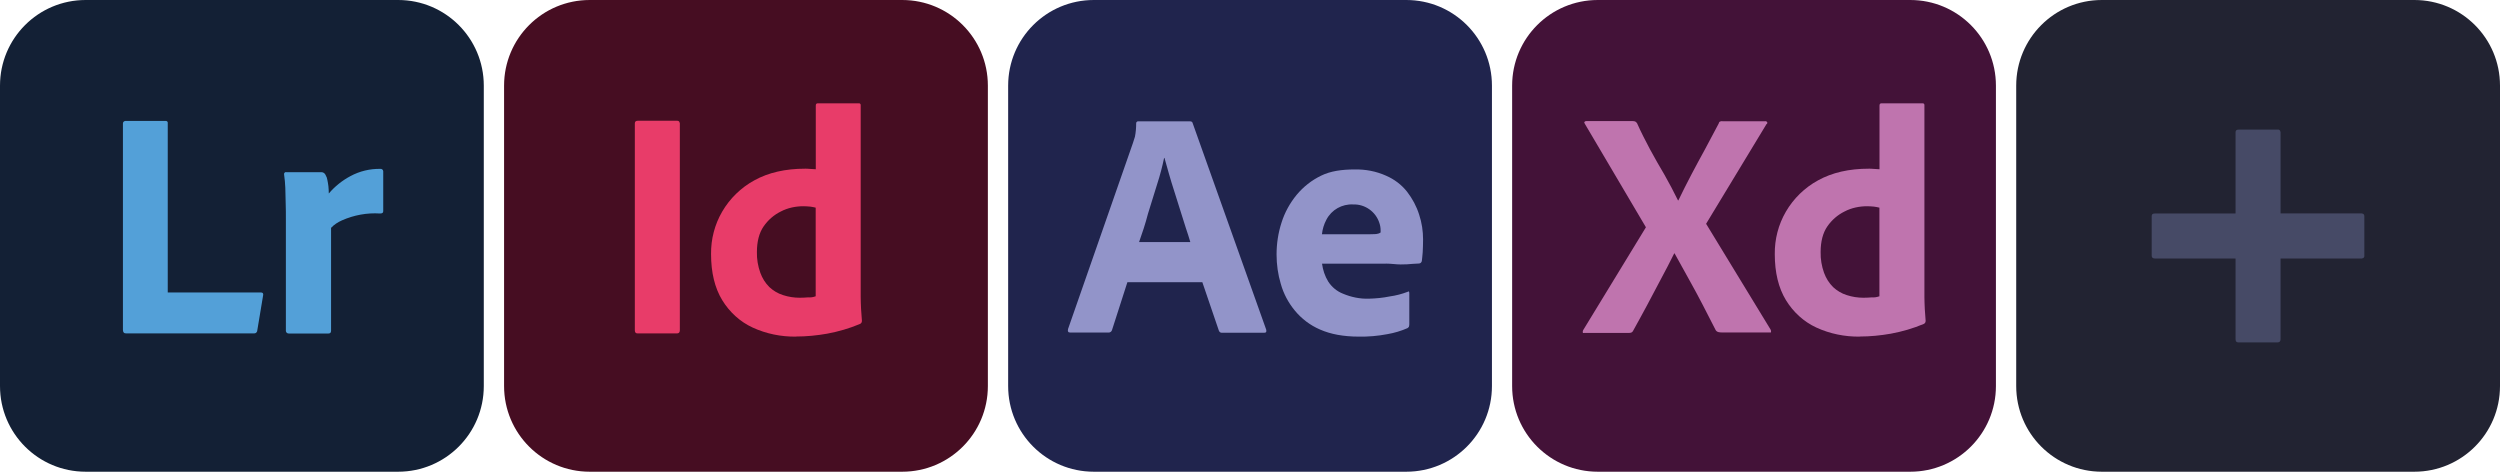
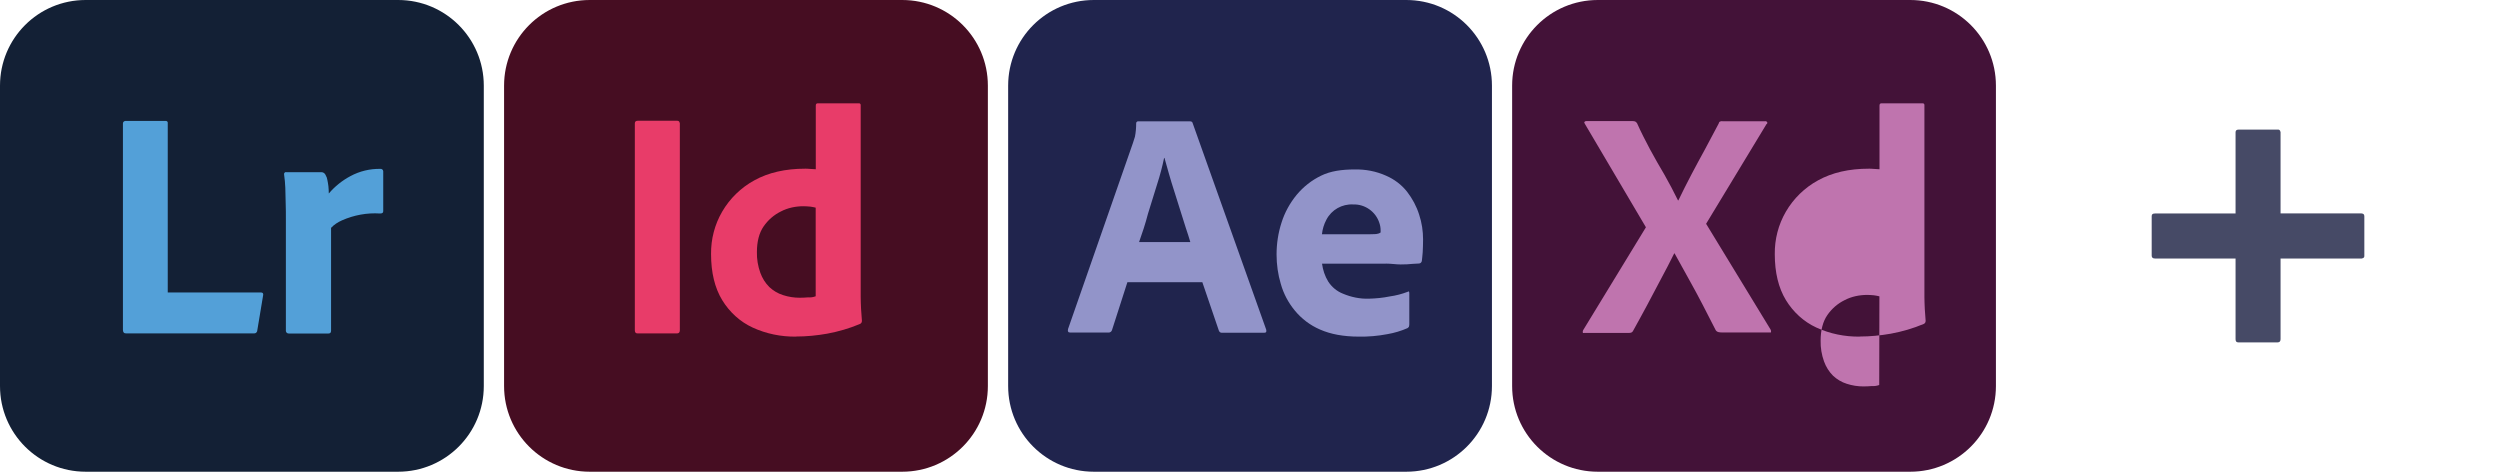
<svg xmlns="http://www.w3.org/2000/svg" id="Capa_2" data-name="Capa 2" viewBox="0 0 264.99 50">
  <defs>
    <style>      .cls-1 {        fill: #431238;      }      .cls-2 {        fill: #464a66;      }      .cls-3 {        fill: #460d22;      }      .cls-4 {        fill: #222332;      }      .cls-5 {        fill: #9294c9;      }      .cls-6 {        fill: #20244d;      }      .cls-7 {        fill: #bf74ae;      }      .cls-8 {        fill: #53a0d8;      }      .cls-9 {        fill: #132035;      }      .cls-10 {        fill: #e83c69;      }    </style>
  </defs>
  <g id="Capa_1-2" data-name="Capa 1">
    <g>
      <g id="Layer_2" data-name="Layer 2">
        <g id="Surfaces">
          <g id="Photo_Surface" data-name="Photo Surface">
            <g id="Outline_no_shadow" data-name="Outline no shadow">
              <path class="cls-9" d="M9.08,0h33.12c5.02,0,9.08,4.06,9.08,9.08v31.84c0,5.02-4.06,9.08-9.08,9.08H9.08c-5.02,0-9.08-4.06-9.08-9.08V9.08C0,4.06,4.06,0,9.08,0Z" />
            </g>
          </g>
        </g>
        <g id="Outlined_Mnemonics_Logos" data-name="Outlined Mnemonics Logos">
          <g id="Lr">
            <path class="cls-8" d="M26.92,35.34h-13.55c-.24,0-.34-.13-.34-.38V13.12c-.02-.15.09-.28.24-.3h4.27c.11-.02.24.06.24.17v18.01h9.87c.21,0,.28.11.24.3l-.62,3.72c0,.11-.06.19-.13.26-.06.04-.13.06-.21.06Z" />
            <path class="cls-8" d="M30.34,18.25h3.74c.21,0,.38.15.45.34.09.15.15.32.17.49.04.21.09.45.11.66.02.24.04.49.04.77.64-.75,1.41-1.37,2.29-1.84.98-.53,2.07-.79,3.18-.77.15-.02.28.09.3.24v4.25c0,.17-.11.24-.34.24-1.39-.09-2.78.17-4.04.73-.43.19-.83.45-1.15.79v10.9c0,.21-.09.3-.28.3h-4.17c-.17.02-.32-.09-.34-.26v-11.92c0-.51,0-1.05-.02-1.6s-.02-1.11-.04-1.67c-.02-.47-.06-.94-.13-1.41-.02-.11.04-.21.15-.24.02-.02.04-.02.09,0h0Z" />
          </g>
        </g>
      </g>
      <g>
        <g id="Surfaces-2" data-name="Surfaces">
          <g id="Publishing_Surface" data-name="Publishing Surface">
            <g id="Outline_no_shadow-2" data-name="Outline no shadow">
              <path class="cls-3" d="M62.51,0h33.12c5.02,0,9.08,4.06,9.08,9.08v31.84c0,5.02-4.06,9.08-9.08,9.08h-33.12c-5.02,0-9.08-4.06-9.08-9.08V9.08c0-5.02,4.06-9.08,9.08-9.08Z" />
            </g>
          </g>
        </g>
        <g id="Outlined_Mnemonics_Logos-2" data-name="Outlined Mnemonics Logos">
          <g id="Id">
            <path class="cls-10" d="M72.06,13.08v21.92c0,.24-.11.34-.3.34h-4.19c-.19,0-.28-.11-.28-.34V13.08c0-.19.11-.28.3-.28h4.17c.13-.02.26.06.28.21.02.02.02.04.02.06Z" />
            <path class="cls-10" d="M84.37,35.68c-1.58.02-3.16-.3-4.59-.96-1.35-.62-2.46-1.65-3.23-2.91-.79-1.3-1.18-2.93-1.18-4.87-.02-1.58.38-3.14,1.18-4.51.81-1.39,1.99-2.54,3.4-3.31,1.5-.83,3.29-1.24,5.41-1.24.11,0,.26,0,.45.02.19.02.41.02.66.04v-6.75c0-.15.06-.24.21-.24h4.34c.11-.02.19.06.21.15v20.38c0,.38.02.81.04,1.28.04.45.06.88.09,1.24,0,.15-.06.28-.21.34-1.11.47-2.29.81-3.48,1.03-1.07.19-2.18.3-3.29.3ZM86.46,31.41v-9.4c-.19-.04-.38-.09-.58-.11-.24-.02-.47-.04-.71-.04-.83,0-1.67.17-2.41.56-.73.36-1.35.9-1.82,1.58-.47.68-.71,1.6-.71,2.71-.02.75.11,1.5.36,2.2.21.58.53,1.09.96,1.52.41.38.9.68,1.45.85.58.19,1.18.28,1.77.28.32,0,.62-.02.9-.04.28.02.53-.02.77-.11Z" />
          </g>
        </g>
      </g>
      <g id="Layer_2-2" data-name="Layer 2">
        <g id="Surfaces-3" data-name="Surfaces">
          <g id="Video_Audio_Surface" data-name="Video Audio Surface">
            <g id="Outline_no_shadow-3" data-name="Outline no shadow">
              <path class="cls-6" d="M115.94,0h33.12c5.02,0,9.08,4.06,9.08,9.08v31.84c0,5.02-4.06,9.08-9.08,9.08h-33.12c-5.02,0-9.08-4.06-9.08-9.08V9.08c0-5.02,4.06-9.08,9.08-9.08Z" />
            </g>
          </g>
        </g>
        <g id="Outlined_Mnemonics_Logos-3" data-name="Outlined Mnemonics Logos">
          <g id="Ae">
            <path class="cls-5" d="M127.45,29.91h-7.95l-1.62,5.04c-.04.19-.21.32-.41.3h-4.02c-.24,0-.3-.13-.24-.38l6.88-19.72c.06-.21.13-.41.21-.66.09-.45.13-.92.13-1.39-.02-.11.06-.21.17-.24h5.53c.15,0,.26.06.28.17l7.8,21.9c.06.24,0,.34-.21.34h-4.47c-.15.02-.3-.09-.34-.24l-1.75-5.13ZM120.74,25.66h5.43c-.13-.45-.3-.98-.49-1.54-.19-.58-.38-1.2-.58-1.84-.21-.66-.41-1.3-.62-1.97s-.41-1.28-.58-1.9c-.17-.6-.32-1.15-.47-1.67h-.04c-.19.92-.43,1.84-.73,2.76-.32,1.03-.64,2.09-.98,3.16-.28,1.09-.62,2.09-.94,2.99Z" />
            <path class="cls-5" d="M146.9,27.95h-6.77c.09.66.3,1.32.66,1.9.38.58.92,1.03,1.56,1.28.85.36,1.79.56,2.74.53.75-.02,1.5-.09,2.22-.24.66-.09,1.3-.26,1.9-.49.11-.09.17-.04.17.17v3.27c0,.09-.02.17-.04.26-.04.06-.09.11-.15.15-.68.3-1.39.51-2.14.64-1,.19-2.01.28-3.03.26-1.62,0-2.99-.26-4.1-.75-1.05-.45-1.97-1.15-2.69-2.03-.68-.83-1.18-1.77-1.47-2.8-.3-1-.45-2.05-.45-3.12,0-1.15.17-2.29.53-3.4.34-1.07.88-2.05,1.6-2.93.71-.85,1.58-1.54,2.59-2.03,1-.49,2.2-.66,3.57-.66,1.13-.02,2.26.19,3.31.66.88.38,1.65.96,2.24,1.71.56.73,1,1.54,1.28,2.44.28.85.41,1.73.41,2.61,0,.51-.02.96-.04,1.37-.04.41-.06.71-.09.9-.02.15-.15.28-.3.28-.13,0-.36.02-.71.04-.34.04-.75.06-1.24.06-.49,0-1-.09-1.56-.09ZM140.12,24.83h4.51c.56,0,.96,0,1.22-.02.17-.02.34-.06.49-.17v-.21c0-.28-.04-.53-.13-.79-.38-1.2-1.52-2.01-2.78-1.97-1.18-.06-2.29.56-2.84,1.62-.26.49-.41,1-.47,1.54Z" />
          </g>
        </g>
      </g>
      <g id="Layer_2-3" data-name="Layer 2">
        <g id="Surfaces-4" data-name="Surfaces">
          <g id="UI_UX_Surface" data-name="UI UX Surface">
            <g id="Outline_no_shadow-4" data-name="Outline no shadow">
              <path class="cls-1" d="M169.36,0h33.12c5.02,0,9.08,4.06,9.08,9.08v31.84c0,5.02-4.06,9.08-9.08,9.08h-33.12c-5.02,0-9.08-4.06-9.08-9.08V9.08c0-5.02,4.06-9.08,9.08-9.08Z" />
            </g>
          </g>
        </g>
        <g id="Outlined_Mnemonics_Logos-4" data-name="Outlined Mnemonics Logos">
          <g id="Xd">
            <path class="cls-7" d="M187.25,13.14l-6.41,10.58,6.84,11.22c.04.09.06.17.04.26s-.11.02-.24.04h-4.89c-.34,0-.58-.02-.73-.24-.45-.9-.92-1.77-1.37-2.67-.45-.88-.94-1.77-1.45-2.69s-1.03-1.84-1.54-2.78h-.04c-.45.92-.94,1.84-1.43,2.76-.49.92-.98,1.84-1.45,2.74-.49.9-.98,1.82-1.47,2.69-.09.21-.26.24-.49.24h-4.7c-.09,0-.15.04-.15-.06-.02-.09,0-.17.04-.24l6.65-10.9-6.47-10.96c-.06-.09-.09-.17-.04-.21.04-.06.13-.09.21-.09h4.85c.11,0,.21.02.3.04.09.04.15.11.21.19.41.92.88,1.84,1.37,2.76.51.92,1,1.82,1.54,2.71.51.9.98,1.79,1.43,2.71h.04c.45-.94.92-1.86,1.39-2.76.47-.9.96-1.79,1.45-2.69s.96-1.82,1.43-2.69c.02-.09.06-.17.13-.21.09-.04.17-.06.28-.04h4.51c.11-.02.21.04.24.15.02.02-.02.11-.06.15h0Z" />
-             <path class="cls-7" d="M197.12,35.68c-1.58.02-3.16-.3-4.59-.96-1.35-.62-2.46-1.65-3.23-2.91-.79-1.3-1.18-2.93-1.18-4.87-.02-1.58.38-3.14,1.18-4.51.81-1.39,1.99-2.54,3.4-3.31,1.5-.83,3.29-1.24,5.41-1.24.11,0,.26,0,.45.02.19.02.41.02.66.04v-6.75c0-.15.06-.24.21-.24h4.34c.11-.02.19.06.21.15v20.38c0,.38.02.81.04,1.28.04.45.06.88.09,1.24,0,.15-.06.28-.21.34-1.11.47-2.29.81-3.48,1.03-1.09.19-2.18.3-3.29.3ZM199.21,31.41v-9.4c-.19-.04-.38-.09-.58-.11-.24-.02-.47-.04-.71-.04-.83,0-1.67.17-2.41.56-.73.36-1.35.9-1.82,1.58-.47.68-.71,1.6-.71,2.71-.02.75.11,1.5.36,2.2.21.58.53,1.09.96,1.52.41.38.9.68,1.45.85.58.19,1.18.28,1.77.28.32,0,.62-.02.9-.04.28.02.51-.02.77-.11Z" />
+             <path class="cls-7" d="M197.12,35.68c-1.58.02-3.16-.3-4.59-.96-1.35-.62-2.46-1.65-3.23-2.91-.79-1.3-1.18-2.93-1.18-4.87-.02-1.58.38-3.14,1.18-4.51.81-1.39,1.99-2.54,3.4-3.31,1.5-.83,3.29-1.24,5.41-1.24.11,0,.26,0,.45.02.19.02.41.02.66.04v-6.75c0-.15.06-.24.21-.24h4.34c.11-.02.19.06.21.15v20.38c0,.38.02.81.04,1.28.04.45.06.88.09,1.24,0,.15-.06.28-.21.34-1.11.47-2.29.81-3.48,1.03-1.09.19-2.18.3-3.29.3ZM199.21,31.41c-.19-.04-.38-.09-.58-.11-.24-.02-.47-.04-.71-.04-.83,0-1.67.17-2.41.56-.73.36-1.35.9-1.82,1.58-.47.68-.71,1.6-.71,2.71-.02.75.11,1.5.36,2.2.21.58.53,1.09.96,1.52.41.38.9.68,1.45.85.58.19,1.18.28,1.77.28.32,0,.62-.02.9-.04.28.02.51-.02.77-.11Z" />
          </g>
        </g>
      </g>
      <g id="Layer_2-4" data-name="Layer 2">
        <g id="Surfaces-5" data-name="Surfaces">
          <g id="UI_UX_Surface-2" data-name="UI UX Surface">
            <g id="Outline_no_shadow-5" data-name="Outline no shadow">
-               <path class="cls-4" d="M222.79,0h33.12c5.02,0,9.08,4.06,9.08,9.08v31.84c0,5.02-4.06,9.08-9.08,9.08h-33.12c-5.02,0-9.08-4.06-9.08-9.08V9.08c0-5.02,4.06-9.08,9.08-9.08Z" />
-             </g>
+               </g>
          </g>
        </g>
        <path class="cls-2" d="M250.34,22.62h-8.61v-8.61s0-.04-.02-.06c-.02-.15-.15-.24-.28-.21h-4.17c-.19,0-.3.09-.3.28v8.61h-8.55c-.24,0-.34.09-.34.28v4.19c0,.19.11.3.34.3h8.55v8.55c0,.23.09.34.28.34h4.19c.19,0,.3-.11.3-.34v-8.55h8.61s.04,0,.06-.02c.15-.02.23-.15.21-.28v-4.17c0-.19-.09-.3-.28-.3Z" />
      </g>
    </g>
  </g>
</svg>